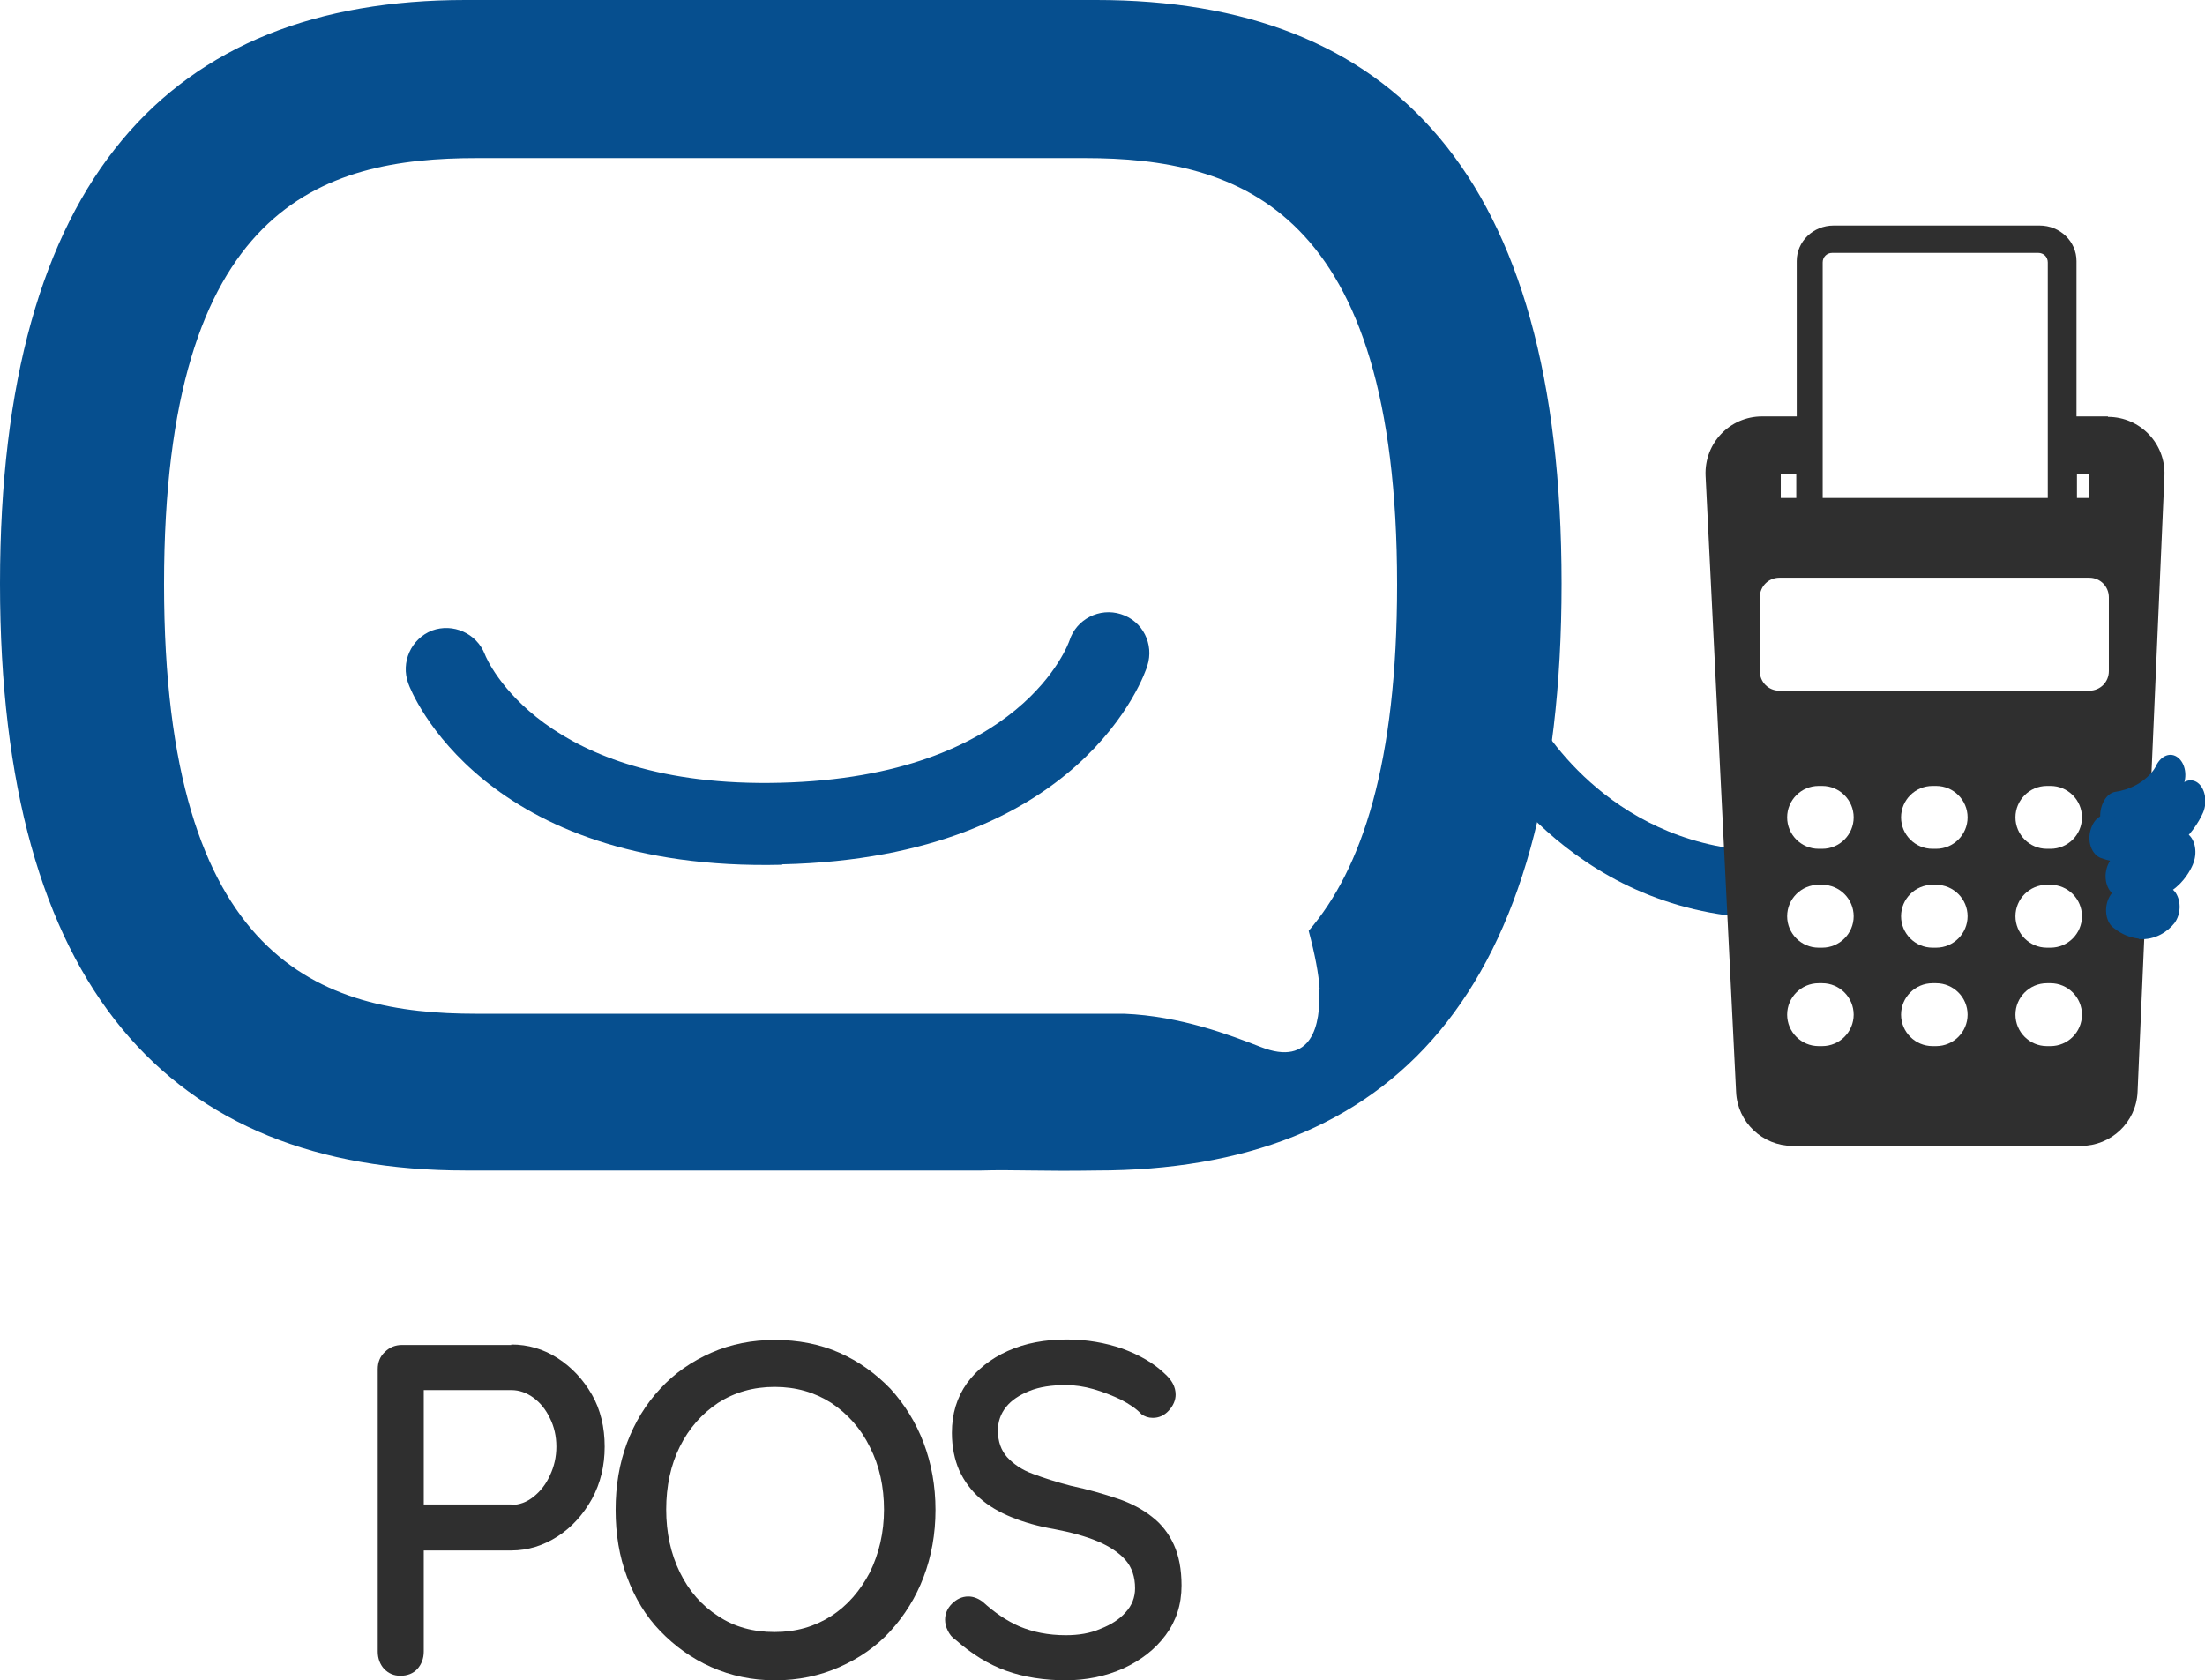
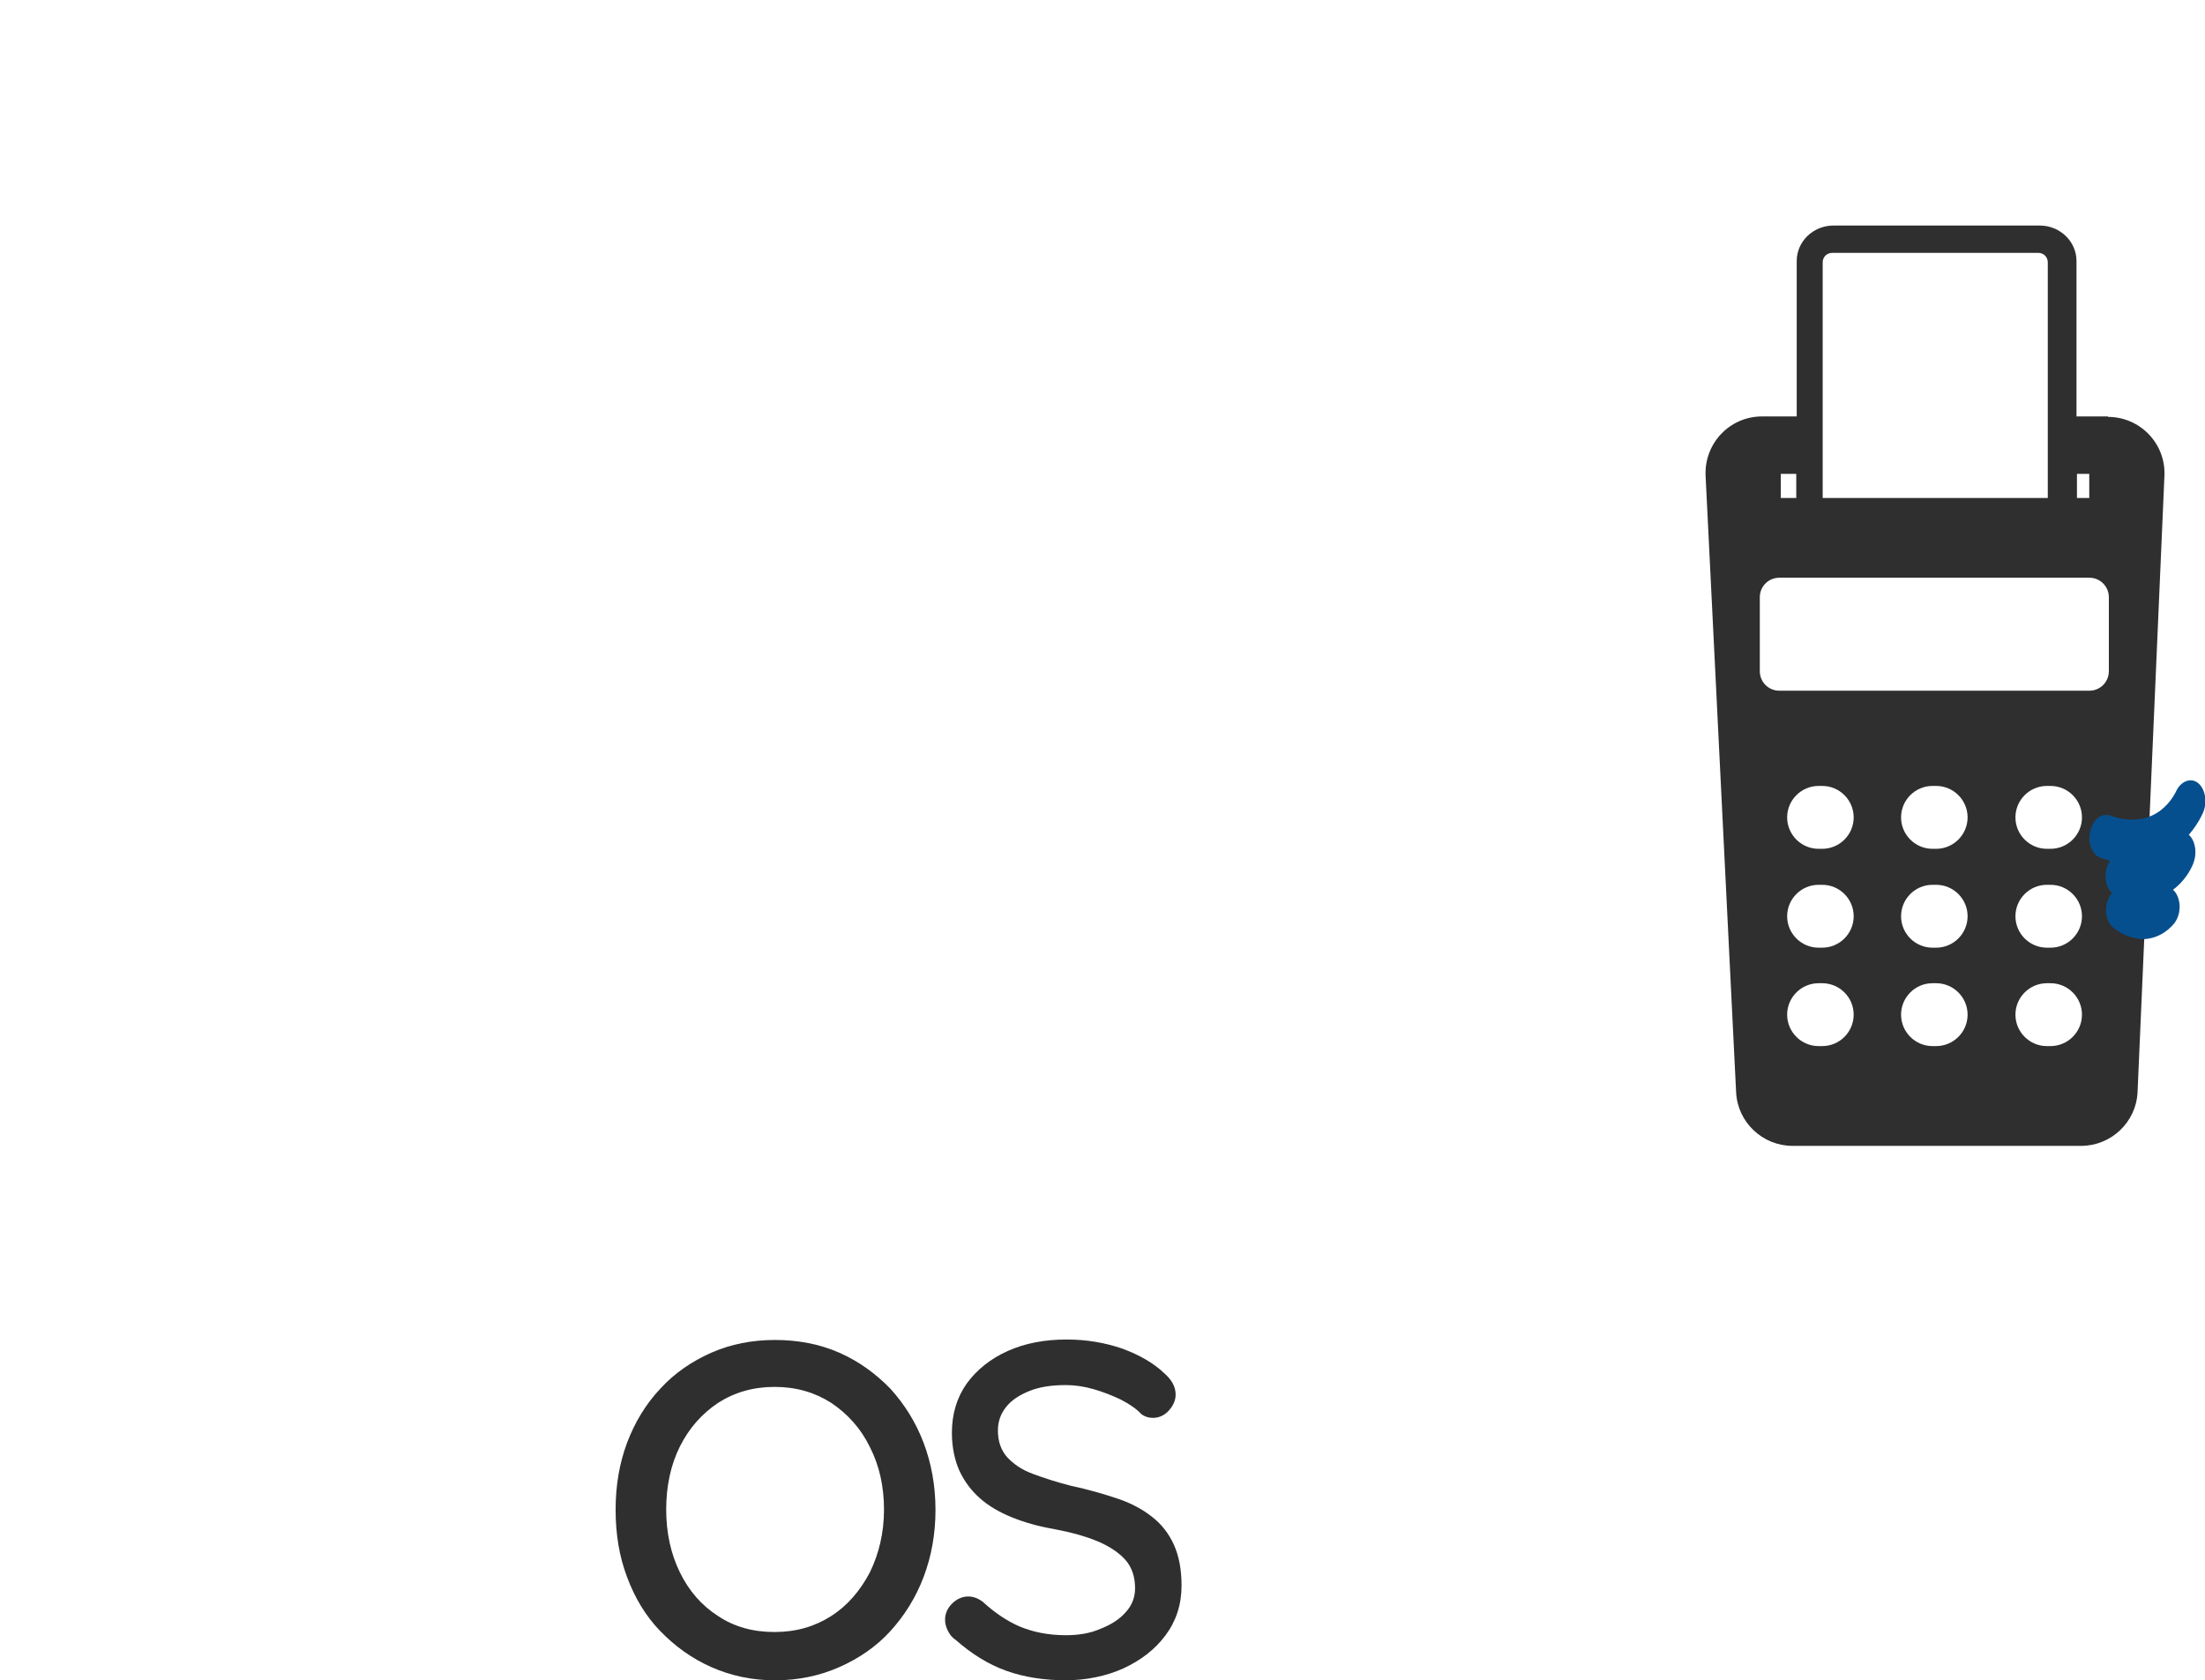
<svg xmlns="http://www.w3.org/2000/svg" id="Layer_1" data-name="Layer 1" viewBox="0 0 48.39 36.88">
  <defs>
    <style>
      .cls-1 {
        fill: #2f2f2f;
      }

      .cls-1, .cls-2 {
        stroke-width: 0px;
      }

      .cls-2 {
        fill: #064f8f;
      }
    </style>
  </defs>
-   <path class="cls-2" d="M17.16,18.98c-6.57.16-8.14-3.8-8.2-3.98-.17-.46.06-.98.52-1.16.46-.17.98.06,1.16.52.05.14,1.27,2.95,6.48,2.82,5.32-.13,6.34-3.09,6.35-3.12.15-.47.66-.73,1.13-.58.48.15.73.66.58,1.13-.05.18-1.43,4.21-8.01,4.36Z" />
-   <path class="cls-2" d="M24.06,0h-13.85C3.73,0,0,3.94,0,12.81s3.73,12.88,10.21,12.88h11.33c.71-.02,1.33.02,2.52,0,6.48,0,10.21-3.87,10.21-12.88S30.53,0,24.06,0ZM28.95,21.71c.04.79-.16,1.71-1.28,1.27-.67-.26-1.76-.68-3-.73-.06,0-3.18,0-3.35,0h-10.87c-3.39,0-6.85-1.12-6.85-9.43S7.07,3.47,10.46,3.47h13.35c3.39,0,6.85,1.11,6.85,9.36,0,3.92-.77,6.24-1.94,7.6.14.53.22.95.24,1.28Z" />
-   <path class="cls-2" d="M38.28,20.13c-4.13-.34-5.94-3.85-5.96-3.89l1.3-.66c.07.14,1.43,2.72,4.59,3.07.04.51.04.87.07,1.47Z" />
  <g>
-     <path class="cls-1" d="M11.22,29.51c.37,0,.71.1,1.02.3.31.2.56.47.75.8s.28.72.28,1.14-.09.8-.28,1.15c-.19.34-.44.62-.75.82-.31.2-.65.31-1.02.31h-2l.08-.17v2.39c0,.15-.05.28-.14.38-.09.1-.22.15-.37.15s-.26-.05-.36-.15c-.09-.1-.14-.23-.14-.38v-6.2c0-.15.05-.28.16-.38.1-.1.23-.15.37-.15h2.4ZM11.22,33.03c.18,0,.34-.06.49-.18.15-.12.27-.27.36-.47.09-.19.14-.4.14-.63s-.05-.44-.14-.62c-.09-.19-.21-.34-.36-.45-.15-.11-.31-.17-.49-.17h-2.02l.1-.16v2.81l-.09-.14h2.01Z" />
    <path class="cls-1" d="M20.53,33.14c0,.53-.09,1.02-.26,1.47-.17.45-.42.85-.73,1.19-.31.34-.69.6-1.12.79s-.9.29-1.41.29-.97-.1-1.4-.29c-.43-.19-.8-.46-1.12-.79s-.56-.73-.73-1.19c-.17-.45-.25-.94-.25-1.47s.08-1.01.25-1.47c.17-.45.41-.85.73-1.19.31-.34.69-.6,1.12-.79.43-.19.9-.28,1.4-.28s.98.09,1.41.28c.43.19.8.46,1.12.79.31.34.56.74.73,1.19.17.45.26.94.26,1.47ZM19.4,33.14c0-.51-.1-.97-.31-1.38-.2-.41-.49-.73-.85-.97-.36-.23-.77-.35-1.24-.35s-.88.12-1.24.35c-.36.24-.64.56-.84.96s-.3.87-.3,1.38.1.97.3,1.38c.2.41.48.73.84.96.36.24.77.35,1.24.35s.88-.12,1.24-.35c.36-.23.64-.56.85-.96.2-.41.31-.87.31-1.38Z" />
    <path class="cls-1" d="M23.41,36.88c-.5,0-.94-.07-1.33-.21-.39-.14-.76-.37-1.11-.68-.08-.05-.13-.12-.17-.2-.04-.08-.06-.16-.06-.24,0-.13.05-.25.15-.35s.22-.16.36-.16c.11,0,.21.04.31.11.26.24.54.43.82.55.29.12.62.19,1.01.19.28,0,.53-.04.76-.14.23-.09.42-.21.55-.36.14-.15.21-.33.21-.53,0-.25-.07-.46-.21-.62-.14-.16-.35-.3-.61-.41s-.59-.2-.96-.27c-.35-.06-.66-.15-.93-.26-.27-.11-.51-.25-.7-.42-.19-.17-.34-.37-.45-.61-.1-.23-.16-.51-.16-.82,0-.42.11-.78.33-1.09.22-.3.52-.54.9-.71.38-.17.81-.25,1.29-.25.44,0,.84.07,1.22.2.38.14.69.32.92.54.17.15.25.3.25.47,0,.12-.05.24-.15.35s-.22.16-.35.16c-.1,0-.18-.03-.25-.08-.11-.12-.26-.22-.45-.32-.19-.09-.39-.17-.6-.23-.21-.06-.41-.09-.61-.09-.31,0-.58.04-.8.13-.22.09-.39.2-.51.35-.12.15-.18.32-.18.52,0,.24.07.43.2.58.14.15.32.28.57.37.24.09.52.18.83.26.38.08.72.18,1.02.28s.56.24.76.4c.21.16.37.37.48.61.11.24.17.54.17.9,0,.42-.12.78-.35,1.09-.23.31-.54.55-.93.73-.38.17-.81.26-1.28.26Z" />
  </g>
  <path class="cls-1" d="M46.26,9.14h-.69v-3.41c0-.43-.36-.78-.81-.78h-4.52c-.45,0-.81.35-.81.78v3.41h-.76c-.71,0-1.27.59-1.24,1.3l.67,13.53c.03.66.58,1.18,1.24,1.18h6.33c.66,0,1.21-.52,1.24-1.18l.59-13.53c.03-.7-.53-1.29-1.24-1.29ZM45.85,10.4v.53h-.27v-.53h.27ZM40.21,5.55h4.52c.12,0,.21.09.21.21v5.17h-4.94v-5.17c0-.12.09-.21.21-.21ZM39.08,10.4h.34v.53h-.34v-.53ZM39.99,22.96h-.08c-.38,0-.69-.31-.69-.69s.31-.69.69-.69h.08c.38,0,.69.31.69.69s-.31.69-.69.69ZM39.99,20.8h-.08c-.38,0-.69-.31-.69-.69s.31-.69.69-.69h.08c.38,0,.69.31.69.69s-.31.69-.69.69ZM39.99,18.63h-.08c-.38,0-.69-.31-.69-.69s.31-.69.69-.69h.08c.38,0,.69.31.69.69s-.31.69-.69.69ZM42.49,22.96h-.08c-.38,0-.69-.31-.69-.69s.31-.69.69-.69h.08c.38,0,.69.31.69.69s-.31.69-.69.69ZM42.49,20.8h-.08c-.38,0-.69-.31-.69-.69s.31-.69.69-.69h.08c.38,0,.69.31.69.69s-.31.69-.69.69ZM42.49,18.63h-.08c-.38,0-.69-.31-.69-.69s.31-.69.69-.69h.08c.38,0,.69.31.69.69s-.31.69-.69.69ZM45,22.96h-.08c-.38,0-.69-.31-.69-.69s.31-.69.69-.69h.08c.38,0,.69.31.69.69s-.31.69-.69.69ZM45,20.8h-.08c-.38,0-.69-.31-.69-.69s.31-.69.69-.69h.08c.38,0,.69.31.69.69s-.31.69-.69.69ZM45,18.63h-.08c-.38,0-.69-.31-.69-.69s.31-.69.69-.69h.08c.38,0,.69.31.69.69s-.31.69-.69.69ZM46.28,14.73c0,.24-.19.43-.43.43h-6.8c-.24,0-.43-.19-.43-.43v-1.62c0-.24.19-.43.43-.43h6.8c.24,0,.43.19.43.43v1.62Z" />
-   <path class="cls-2" d="M46.39,18.34c-.17-.02-.3-.19-.3-.43,0-.26.14-.5.33-.53.66-.1.9-.56.9-.58.11-.22.32-.3.48-.17.16.13.21.41.1.64-.04.09-.43.91-1.46,1.06-.02,0-.04,0-.06,0Z" />
  <path class="cls-2" d="M46.82,19.74c-.11-.01-.22-.03-.35-.07-.19-.05-.3-.31-.25-.56.05-.26.25-.44.43-.37.69.19.86-.19.87-.2.09-.24.29-.35.47-.25.17.1.24.39.15.64-.01.04-.33.91-1.32.82Z" />
  <path class="cls-2" d="M46.93,20.6c-.17-.02-.35-.08-.54-.23-.17-.12-.22-.41-.12-.64.1-.23.32-.33.48-.2.32.23.48.07.51.04.15-.17.37-.15.49.03.12.19.11.47-.03.66-.14.18-.42.38-.78.35Z" />
  <path class="cls-2" d="M46.58,18.94c-.15-.01-.31-.05-.48-.11-.18-.07-.29-.32-.23-.58.06-.26.24-.41.44-.35,1.05.37,1.43-.51,1.44-.52.1-.23.32-.32.48-.2.16.12.22.41.12.65-.2.46-.8,1.2-1.77,1.11Z" />
</svg>